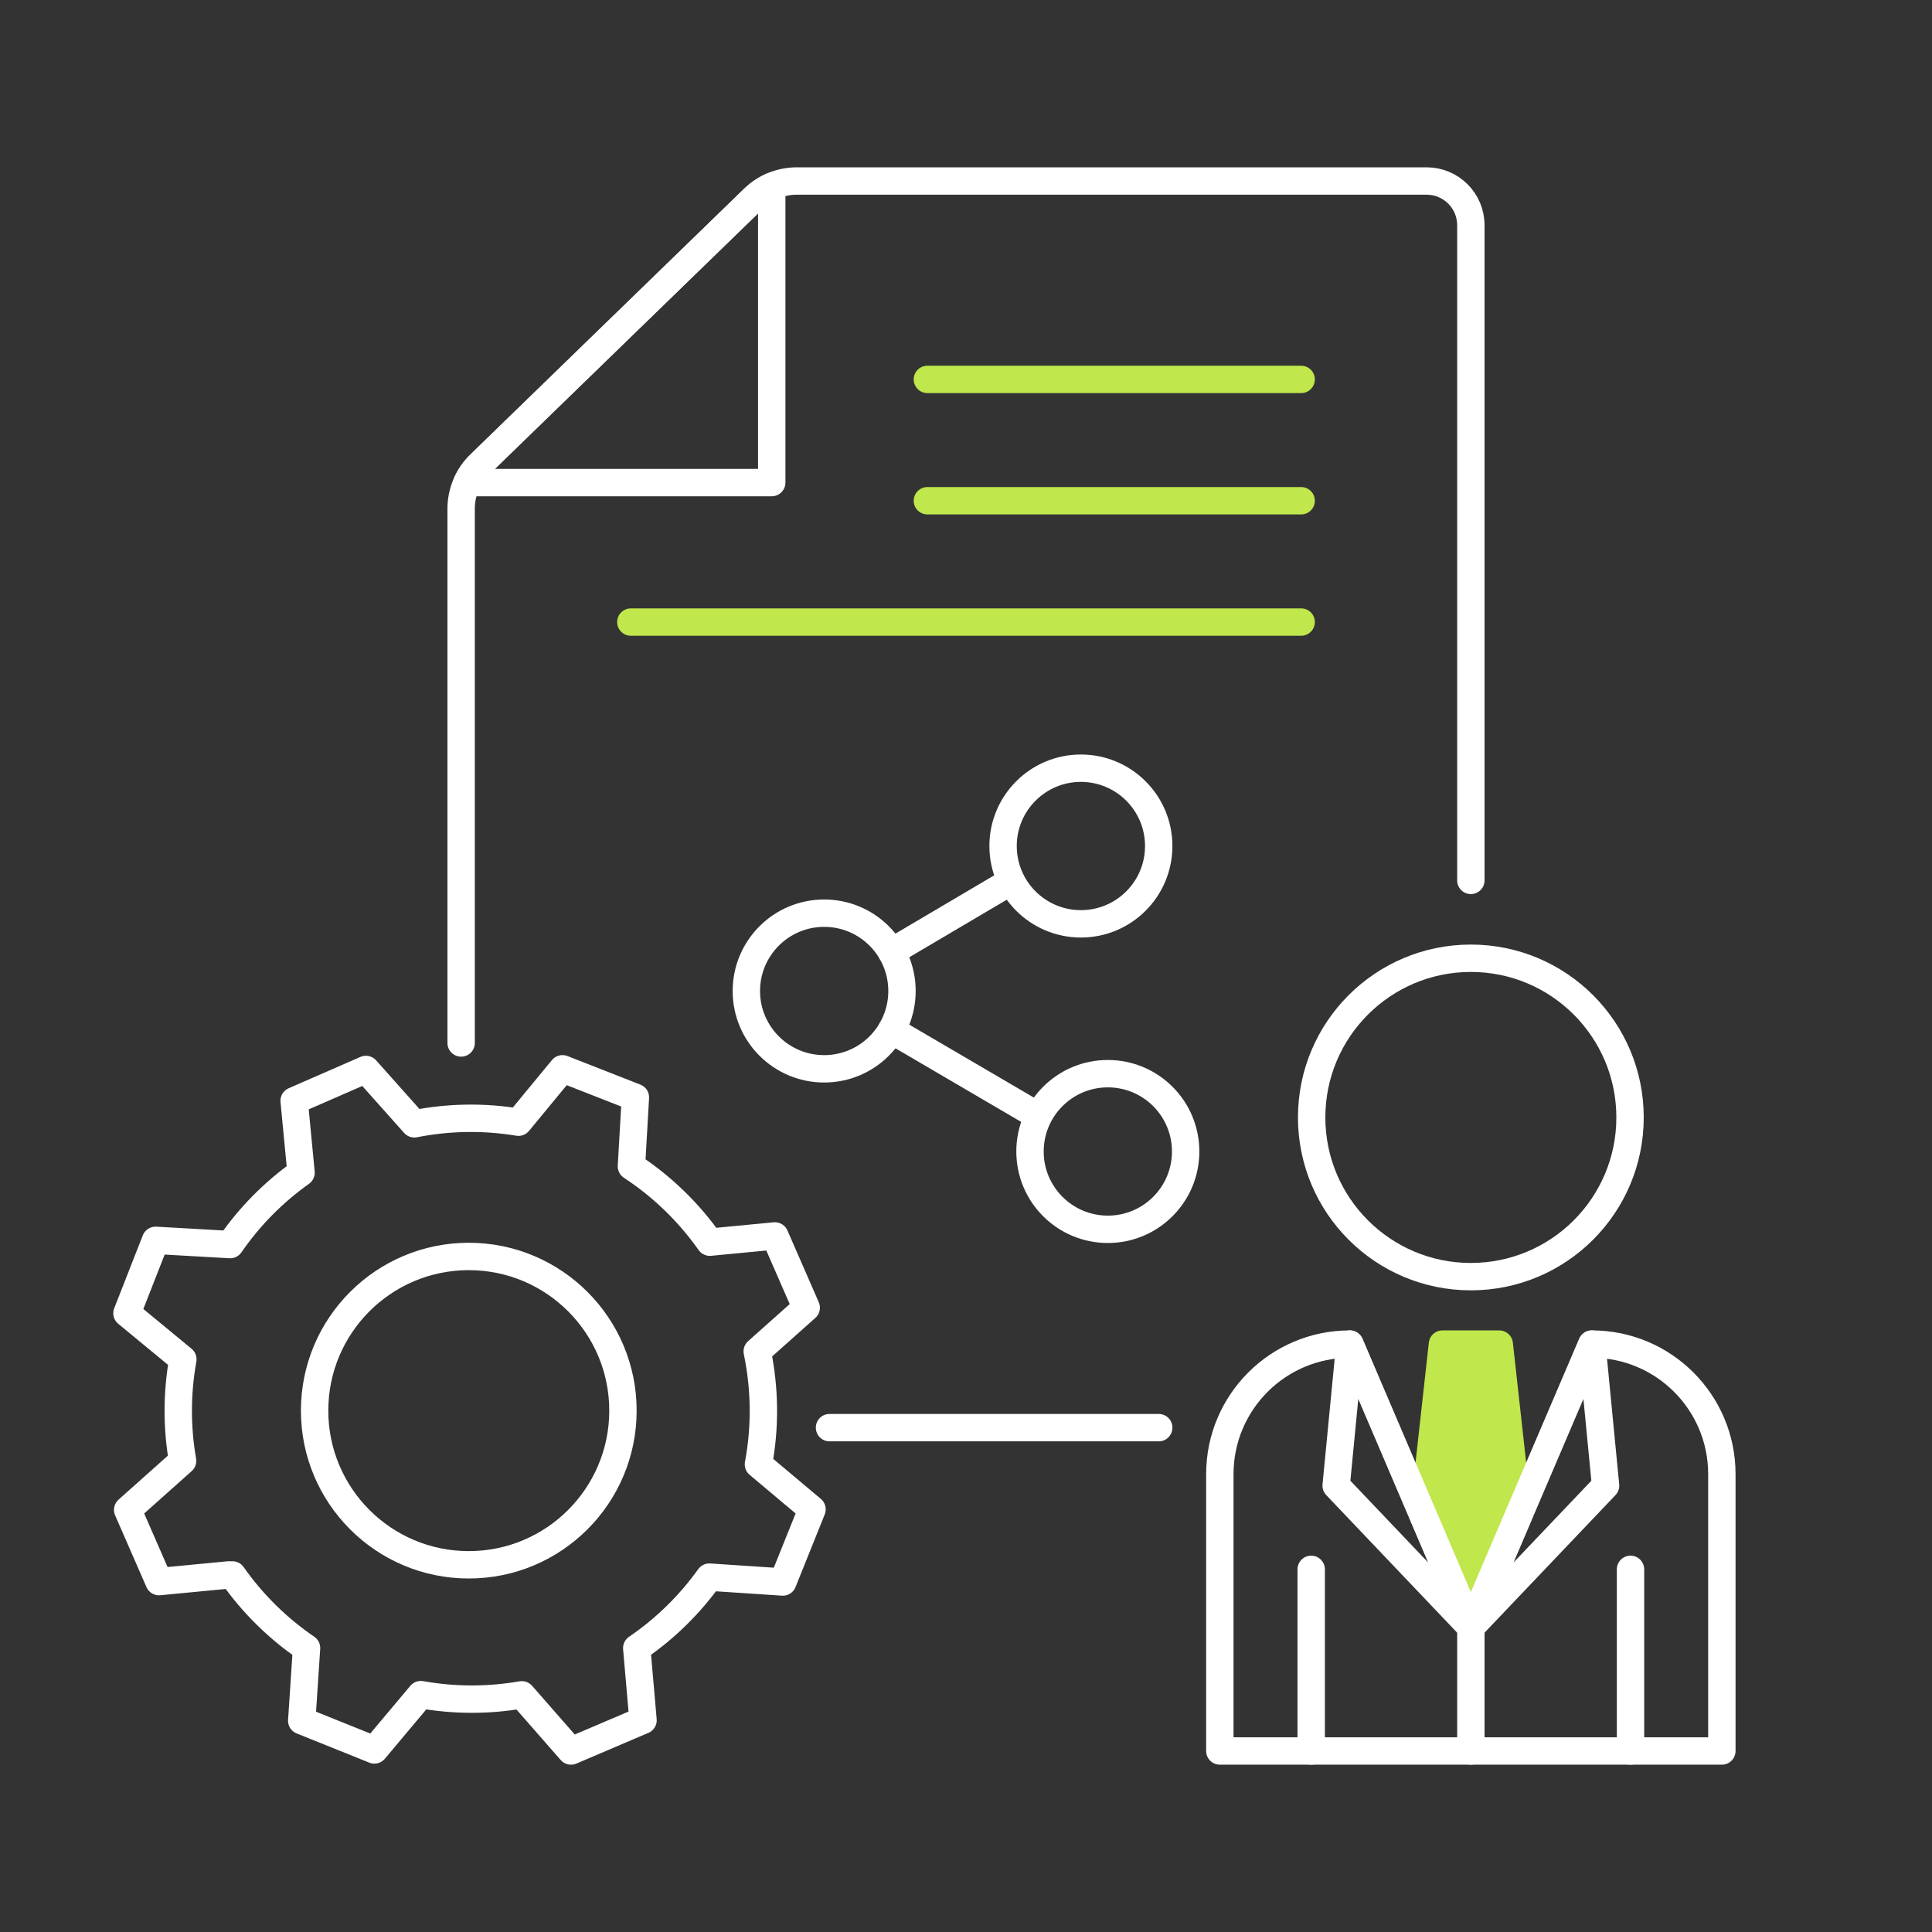
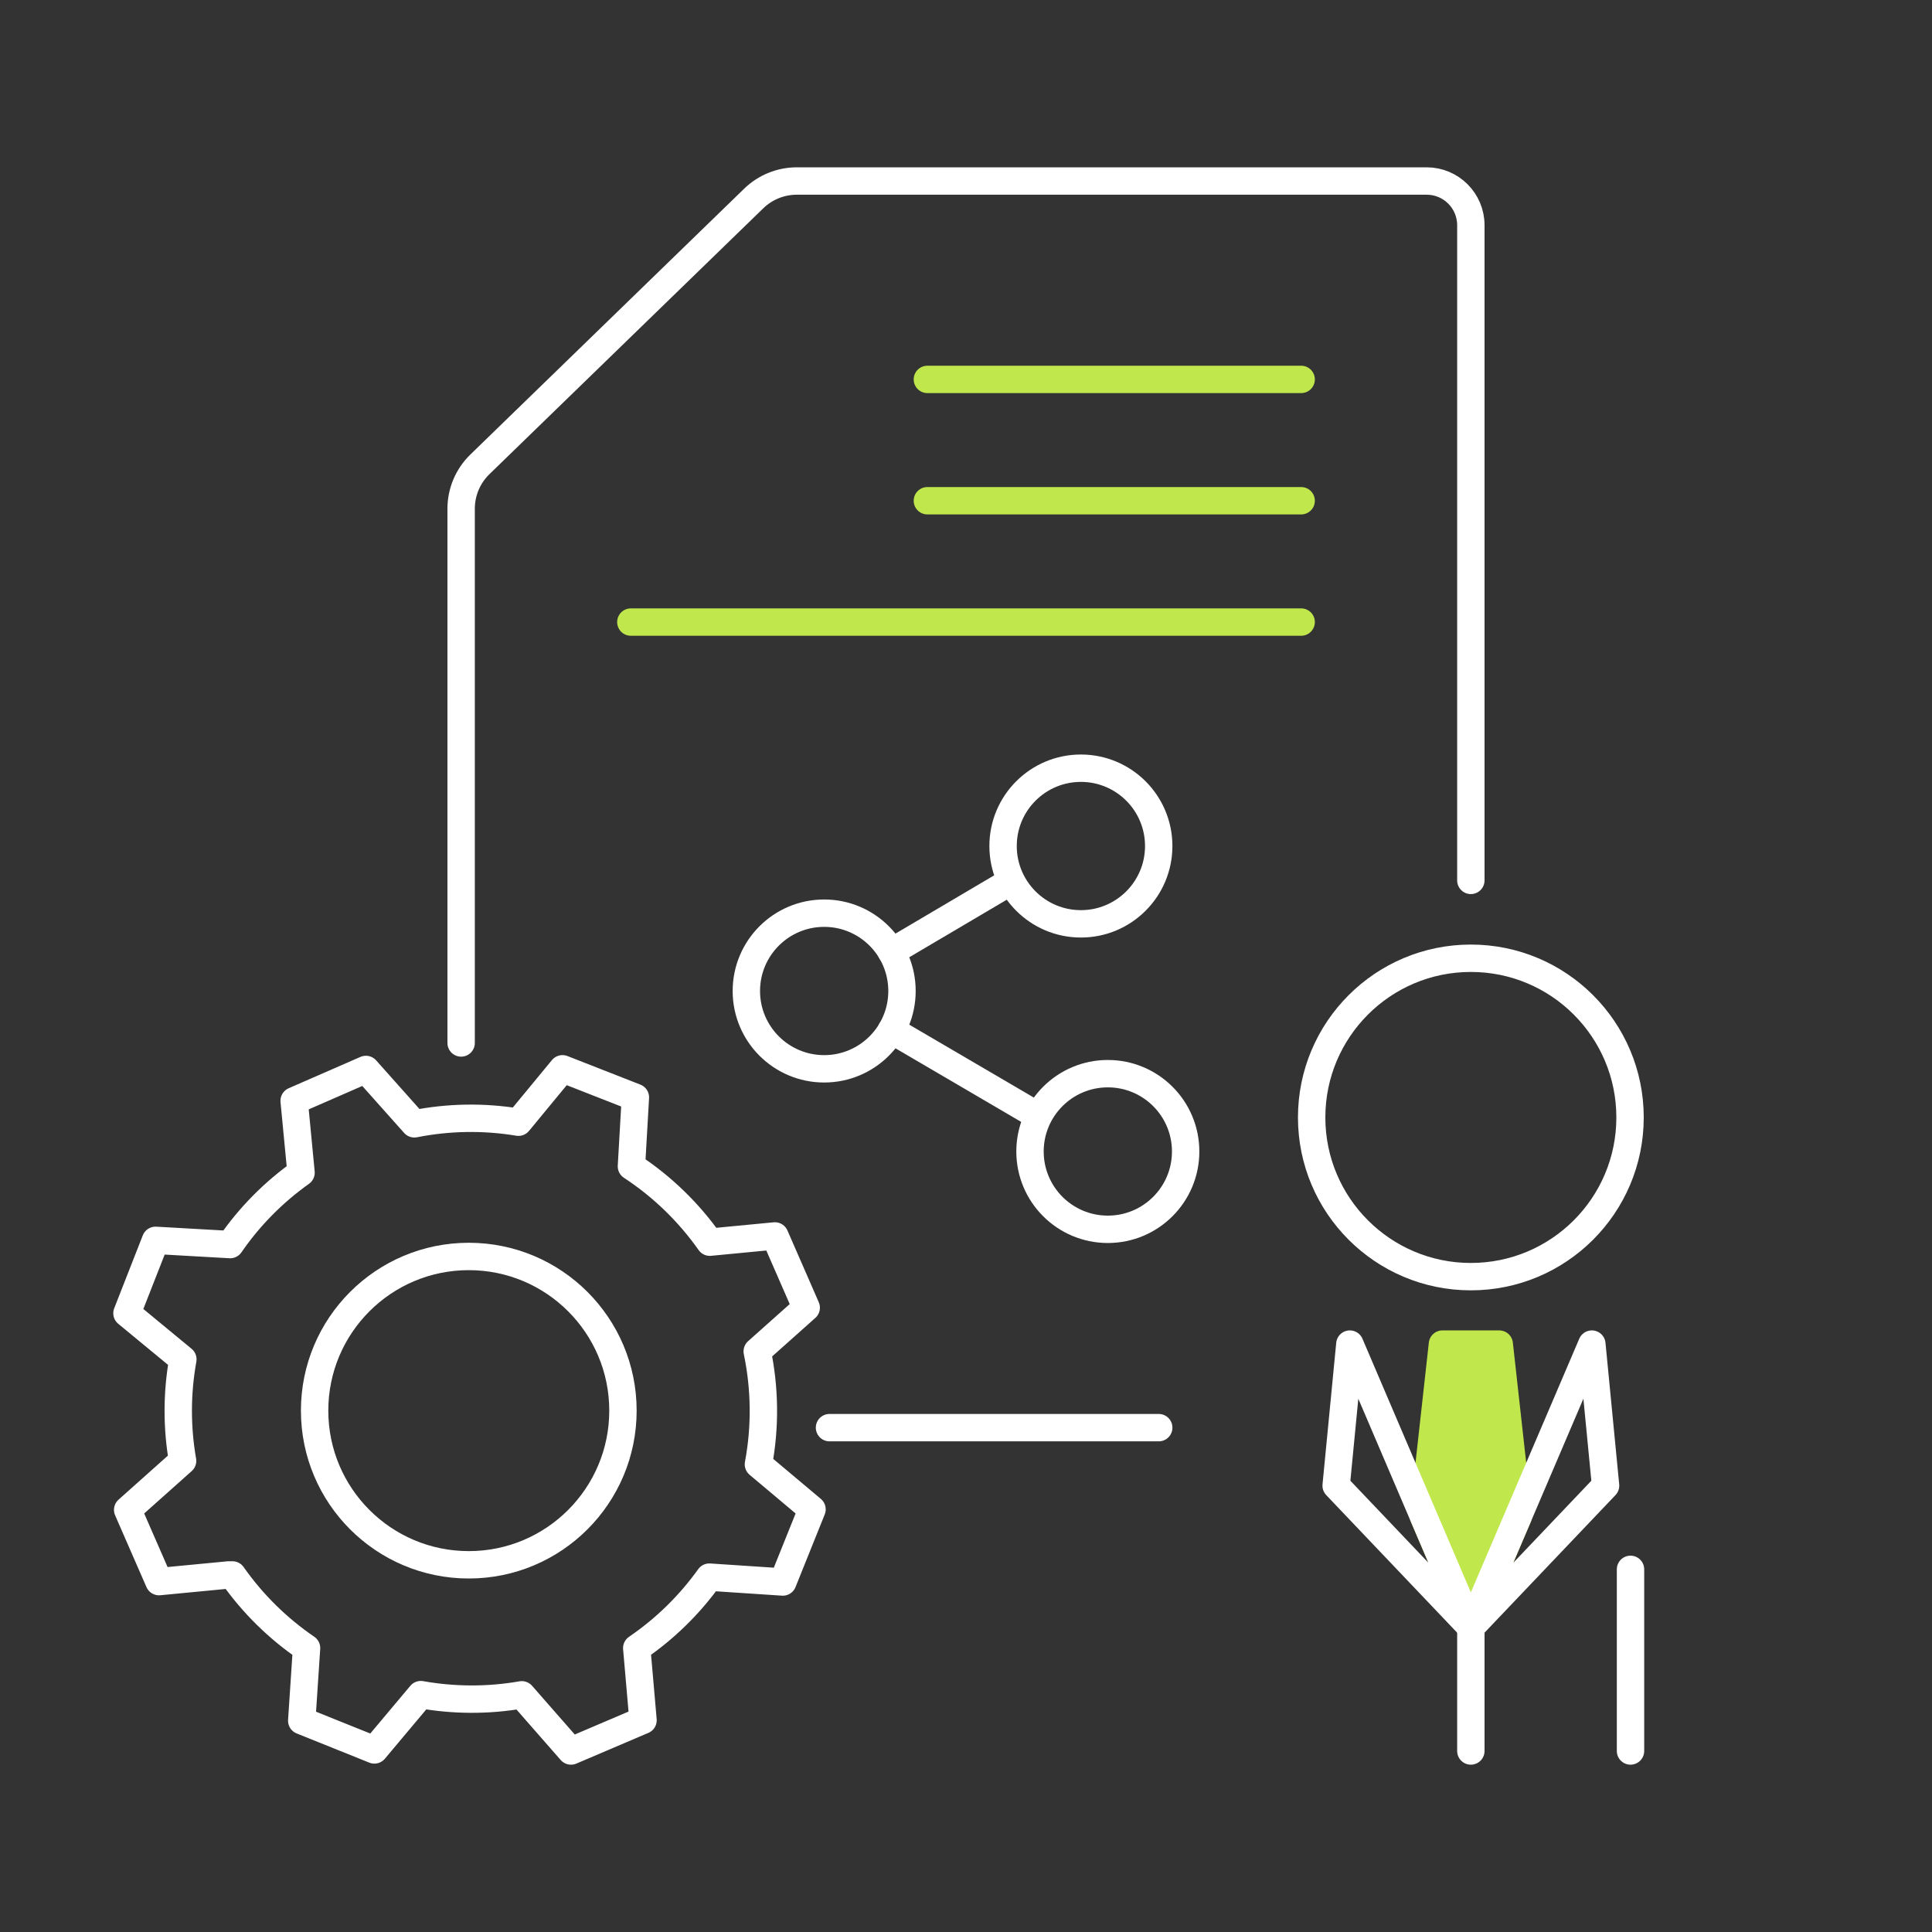
<svg xmlns="http://www.w3.org/2000/svg" version="1.1" baseProfile="basic" id="Design_00000072971592666115555000000017238903198265485238_" x="0px" y="0px" viewBox="0 0 1000 1000" xml:space="preserve">
  <rect x="0" y="0" width="1000" height="1000" fill="#333333" stroke="none" />
  <g>
    <g>
      <g>
        <line fill-rule="evenodd" clip-rule="evenodd" fill="none" stroke="#FFFFFF" stroke-width="14.173" stroke-linecap="round" stroke-linejoin="round" stroke-miterlimit="10" x1="522.06" y1="456.89" x2="461.41" y2="492.69" />
        <line fill-rule="evenodd" clip-rule="evenodd" fill="none" stroke="#FFFFFF" stroke-width="14.173" stroke-linecap="round" stroke-linejoin="round" stroke-miterlimit="10" x1="461.41" y1="533.17" x2="533.12" y2="575.15" />
        <circle fill-rule="evenodd" clip-rule="evenodd" fill="none" stroke="#FFFFFF" stroke-width="14.173" stroke-linecap="round" stroke-linejoin="round" stroke-miterlimit="10" cx="426.59" cy="512.94" r="40.28" />
        <circle fill-rule="evenodd" clip-rule="evenodd" fill="none" stroke="#FFFFFF" stroke-width="14.173" stroke-linecap="round" stroke-linejoin="round" stroke-miterlimit="10" cx="559.47" cy="437.9" r="40.28" />
        <circle fill-rule="evenodd" clip-rule="evenodd" fill="none" stroke="#FFFFFF" stroke-width="14.173" stroke-linecap="round" stroke-linejoin="round" stroke-miterlimit="10" cx="573.41" cy="596.01" r="40.28" />
      </g>
      <g>
        <g>
          <line fill-rule="evenodd" clip-rule="evenodd" fill="none" stroke="#C0E74C" stroke-width="14.173" stroke-linecap="round" stroke-linejoin="round" stroke-miterlimit="10" x1="326.52" y1="321.98" x2="673.48" y2="321.98" />
          <line fill-rule="evenodd" clip-rule="evenodd" fill="none" stroke="#C0E74C" stroke-width="14.173" stroke-linecap="round" stroke-linejoin="round" stroke-miterlimit="10" x1="480.01" y1="259.18" x2="673.48" y2="259.18" />
          <line fill-rule="evenodd" clip-rule="evenodd" fill="none" stroke="#C0E74C" stroke-width="14.173" stroke-linecap="round" stroke-linejoin="round" stroke-miterlimit="10" x1="480.01" y1="196.38" x2="673.48" y2="196.38" />
        </g>
-         <path fill-rule="evenodd" clip-rule="evenodd" fill="none" stroke="#FFFFFF" stroke-width="14.173" stroke-linecap="round" stroke-linejoin="round" stroke-miterlimit="10" d="     M248.41,240.34c-2.82,2.74-5.07,5.94-6.7,9.44h157.74V96.46c-3.42,1.52-6.59,3.63-9.32,6.29L248.41,240.34z" />
        <line fill-rule="evenodd" clip-rule="evenodd" fill="none" stroke="#FFFFFF" stroke-width="14.173" stroke-linecap="round" stroke-linejoin="round" stroke-miterlimit="10" x1="429.35" y1="738.95" x2="599.76" y2="738.95" />
        <path fill-rule="evenodd" clip-rule="evenodd" fill="none" stroke="#FFFFFF" stroke-width="14.173" stroke-linecap="round" stroke-linejoin="round" stroke-miterlimit="10" d="     M761.31,455.69V116.57c0-12.64-10.24-22.88-22.88-22.88h-326c-8.33,0-16.34,3.25-22.31,9.05l-141.72,137.6     c-6.21,6.03-9.72,14.32-9.72,22.98v276.52" />
      </g>
      <g>
        <g>
          <path fill="none" stroke="#FFFFFF" stroke-width="14.173" stroke-linecap="round" stroke-linejoin="round" stroke-miterlimit="10" d="      M392.56,757.94c3.69-19.7,3.33-39.53-0.62-58.47l25.36-22.61l-16.22-37.14l-33.68,3.23c-10.76-15.27-24.42-28.67-40.57-39.26      l2.05-35.69l-37.73-14.79l-22.8,27.64c-18.16-3.01-36.39-2.62-53.88,0.84l-25.08-28.14l-37.14,16.22l3.57,37.2      c-14.1,10.03-26.58,22.54-36.69,37.22L80.51,642l-14.79,37.73l28.93,23.86c-3.18,17.67-3.13,35.44-0.14,52.55L66.08,781.5      l16.22,37.14l36.06-3.46l1.95,0c10.58,15.07,23.64,27.8,38.36,37.85l-2.49,37.61l37.6,15.12l24.03-28.62      c17.04,3.02,34.71,3.16,52.27,0.09l25.47,29.08l37.28-15.9l-3.25-37.36c14.84-10.12,27.47-22.61,37.58-36.73l38.02,2.52      l15.12-37.6L392.56,757.94z" />
          <circle fill="none" stroke="#FFFFFF" stroke-width="14.173" stroke-linecap="round" stroke-linejoin="round" stroke-miterlimit="10" cx="242.64" cy="730.14" r="79.8" />
        </g>
      </g>
    </g>
    <g>
      <polygon fill-rule="evenodd" clip-rule="evenodd" fill="#C0E74C" stroke="#C0E74C" stroke-width="14.173" stroke-linecap="round" stroke-linejoin="round" stroke-miterlimit="10" points="    776.01,695.7 761.31,695.7 746.61,695.7 736.73,784.74 761.31,842.24 785.89,784.74   " />
      <circle fill-rule="evenodd" clip-rule="evenodd" fill="none" stroke="#FFFFFF" stroke-width="14.173" stroke-linecap="round" stroke-linejoin="round" stroke-miterlimit="10" cx="761.31" cy="578.39" r="82.4" />
-       <path fill-rule="evenodd" clip-rule="evenodd" fill="none" stroke="#FFFFFF" stroke-width="14.173" stroke-linecap="round" stroke-linejoin="round" stroke-miterlimit="10" d="    M761.31,842.24L698.68,695.7h0c-37.16,0-67.29,30.13-67.29,67.29v143.32h259.84V762.99c0-37.16-30.13-67.29-67.29-67.29h0    L761.31,842.24" />
      <polygon fill-rule="evenodd" clip-rule="evenodd" fill="none" stroke="#FFFFFF" stroke-width="14.173" stroke-linecap="round" stroke-linejoin="round" stroke-miterlimit="10" points="    698.68,695.7 691.59,768.97 761.31,842.24   " />
      <polygon fill-rule="evenodd" clip-rule="evenodd" fill="none" stroke="#FFFFFF" stroke-width="14.173" stroke-linecap="round" stroke-linejoin="round" stroke-miterlimit="10" points="    823.94,695.7 831.04,768.97 761.31,842.24   " />
-       <line fill-rule="evenodd" clip-rule="evenodd" fill="none" stroke="#FFFFFF" stroke-width="14.173" stroke-linecap="round" stroke-linejoin="round" stroke-miterlimit="10" x1="678.67" y1="906.31" x2="678.67" y2="812.29" />
      <line fill-rule="evenodd" clip-rule="evenodd" fill="none" stroke="#FFFFFF" stroke-width="14.173" stroke-linecap="round" stroke-linejoin="round" stroke-miterlimit="10" x1="843.95" y1="906.31" x2="843.95" y2="812.29" />
      <line fill-rule="evenodd" clip-rule="evenodd" fill="none" stroke="#FFFFFF" stroke-width="14.173" stroke-linecap="round" stroke-linejoin="round" stroke-miterlimit="10" x1="761.31" y1="906.31" x2="761.31" y2="842.24" />
    </g>
  </g>
</svg>